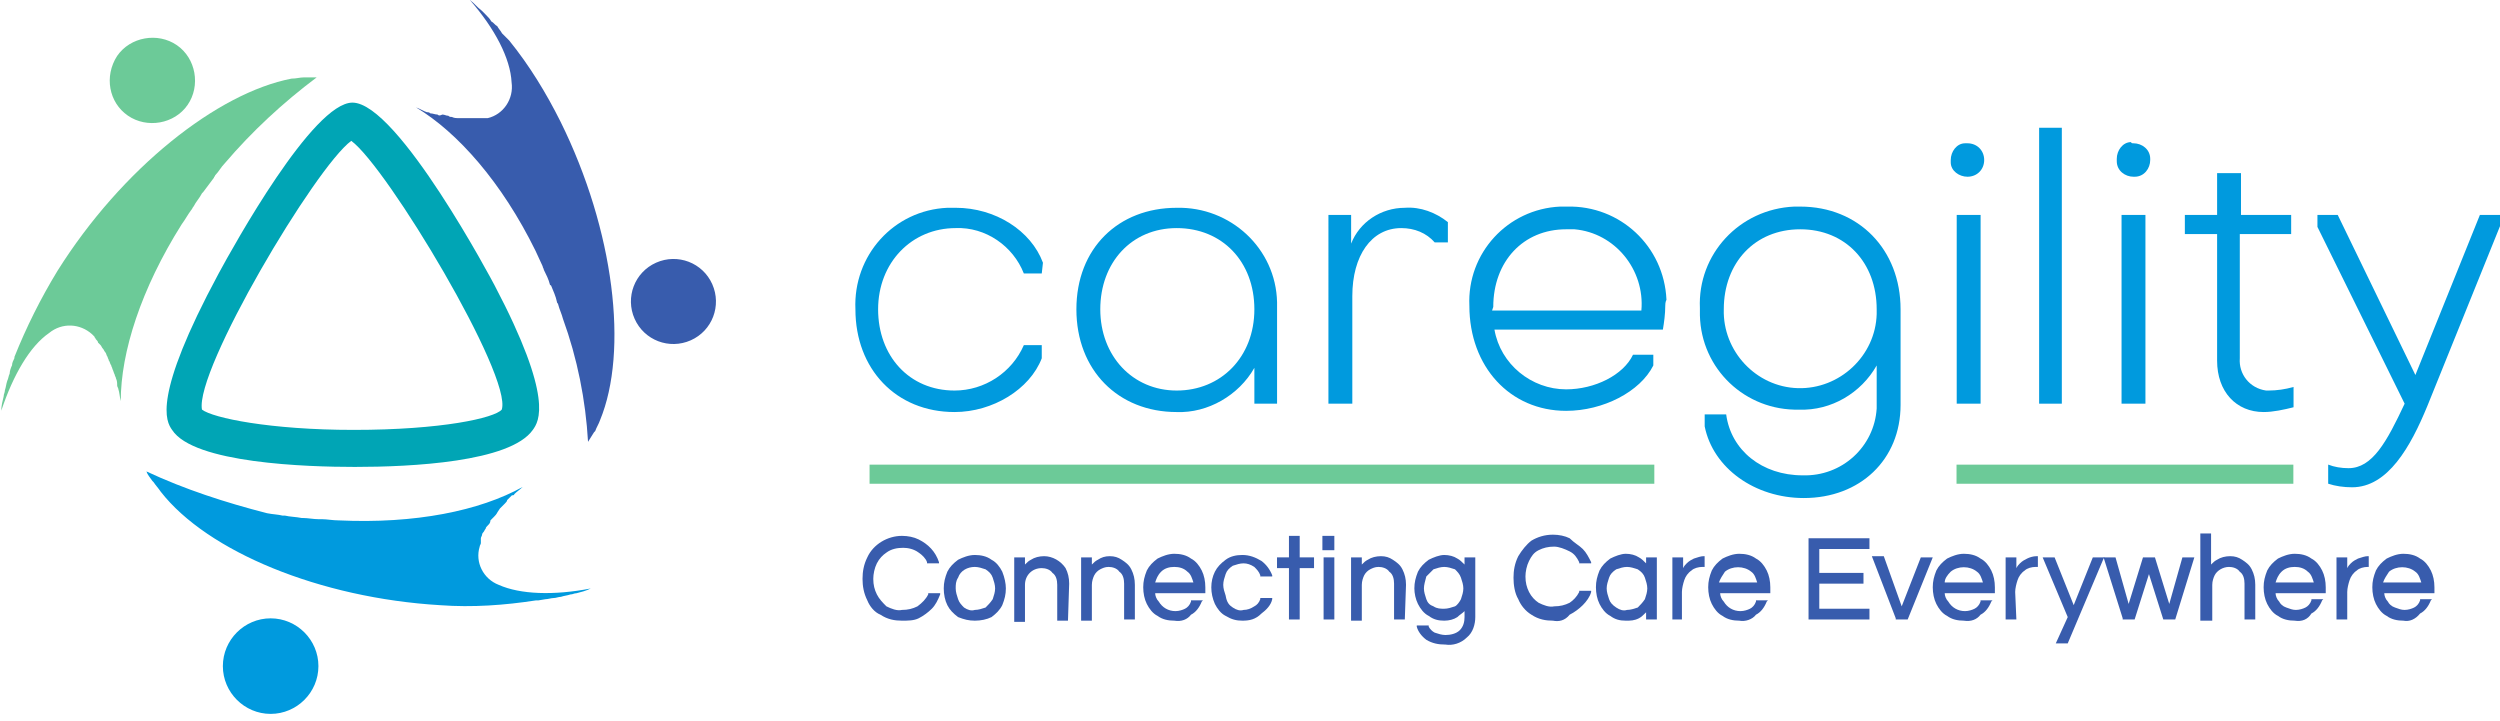
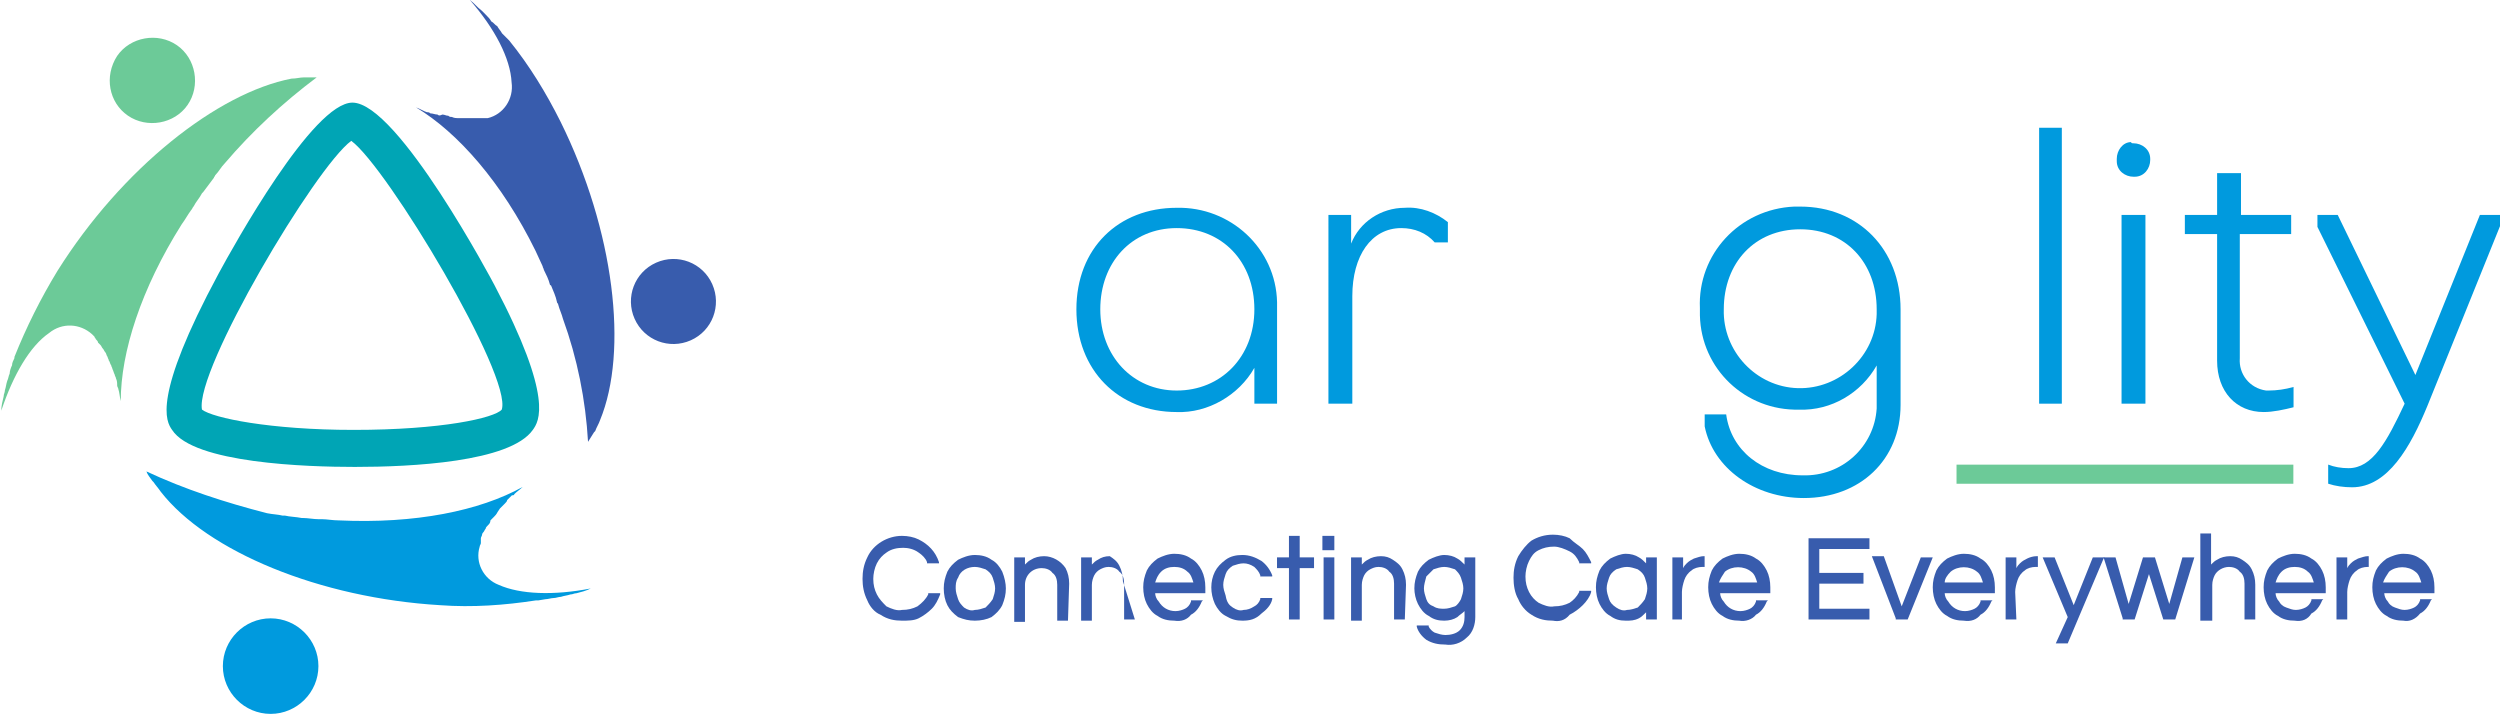
<svg xmlns="http://www.w3.org/2000/svg" xmlns:xlink="http://www.w3.org/1999/xlink" version="1.1" id="レイヤー_1" x="0px" y="0px" width="209.3px" height="60.4px" viewBox="0 0 209.3 60.4" style="enable-background:new 0 0 209.3 60.4;" xml:space="preserve">
  <style type="text/css">
	.st0{fill:#009ADE;}
	.st1{fill:#00A5B5;}
	.st2{fill:#385CAD;}
	.st3{fill:#6CCA98;}
</style>
  <g>
    <defs>
      <rect id="SVGID_1_" x="-3.8" y="-70.4" width="209.3" height="60" />
    </defs>
    <clipPath id="SVGID_00000177476647112136887280000014309564754959565192_">
      <use xlink:href="#SVGID_1_" style="overflow:visible;" />
    </clipPath>
  </g>
  <g id="logo_00000003809907467669604840000010124468799818012842_">
    <g id="Group_00000015327356583914969290000013890871622877679244_" transform="translate(0.008 -0.009)">
      <g id="Group_2_00000070111653151469718300000011077036246734446511_" transform="translate(71.508 10.705)">
-         <path id="Vector_00000158713642423490233630000007124591500349182898_" class="st0" d="M15.7,12.2h-1.5c-0.9-2.3-3.2-3.9-5.7-3.8     c-3.7,0-6.5,2.9-6.5,6.8S4.6,22,8.4,22c2.5,0,4.8-1.5,5.8-3.8h1.5v1.1c-1,2.6-4.1,4.5-7.3,4.5c-4.9,0-8.3-3.6-8.3-8.6     c-0.2-4.5,3.2-8.3,7.7-8.5c0.2,0,0.5,0,0.7,0c3.3,0,6.3,1.9,7.3,4.6L15.7,12.2L15.7,12.2z" />
        <path id="Vector_2_00000111176688102065230920000010263254697543781279_" class="st0" d="M35.4,15.2v7.9h-1.9v-3     c-1.3,2.3-3.9,3.8-6.5,3.7c-4.9,0-8.4-3.5-8.4-8.6s3.5-8.5,8.4-8.5c4.5-0.1,8.3,3.4,8.4,7.9C35.4,14.7,35.4,14.9,35.4,15.2     L35.4,15.2z M20.6,15.2c0,3.9,2.7,6.8,6.4,6.8s6.5-2.8,6.5-6.8S30.8,8.4,27,8.4S20.6,11.3,20.6,15.2z" />
        <path id="Vector_3_00000084495861901571423460000002997841791879402925_" class="st0" d="M49.7,7.9v1.7h-1.1     c-0.7-0.8-1.7-1.2-2.8-1.2c-2.5,0-4.1,2.3-4.1,5.7v9h-2V7.3h1.9v2.4c0.7-1.8,2.5-3,4.5-3C47.4,6.6,48.7,7.1,49.7,7.9L49.7,7.9z" />
-         <path id="Vector_4_00000147184418641229022470000007686201648298672545_" class="st0" d="M67.9,14.9c0,0.7-0.1,1.4-0.2,2H53.6     c0.5,2.9,3.1,5,6,5c2.4,0,4.8-1.2,5.6-2.9h1.7v0.9c-1.1,2.2-4.2,3.8-7.3,3.8c-4.7,0-8.1-3.7-8.1-8.8c-0.2-4.4,3.2-8.1,7.6-8.3     c0.2,0,0.4,0,0.6,0c4.4-0.1,8.1,3.3,8.3,7.8C67.9,14.6,67.9,14.8,67.9,14.9z M53.4,15.3h12.5c0.3-3.4-2.2-6.5-5.6-6.8     c-0.2,0-0.5,0-0.7,0c-3.6,0-6.1,2.7-6.1,6.5L53.4,15.3L53.4,15.3z" />
        <path id="Vector_5_00000106130485748247518600000007609177142802292352_" class="st0" d="M87.6,15.2v8c0,4.6-3.4,7.8-8.1,7.8     c-4.1,0-7.6-2.5-8.3-6v-1h1.8c0.4,3,3,5.1,6.4,5.1c3.3,0.1,6-2.4,6.2-5.6c0-0.1,0-0.3,0-0.4v-3.2c-1.3,2.3-3.8,3.8-6.5,3.7     c-4.5,0.1-8.2-3.4-8.3-7.9c0-0.2,0-0.4,0-0.6c-0.2-4.5,3.3-8.3,7.9-8.5c0.2,0,0.3,0,0.5,0C84.1,6.6,87.6,10.2,87.6,15.2z      M72.8,15.2c-0.1,3.5,2.7,6.5,6.2,6.6c3.5,0.1,6.5-2.7,6.6-6.2c0-0.1,0-0.3,0-0.4c0-3.9-2.6-6.7-6.4-6.7S72.8,11.3,72.8,15.2z" />
-         <path id="Vector_6_00000010300132885490089090000018141997099868330908_" class="st0" d="M93.2,1.3c0.8,0,1.4,0.6,1.4,1.4     c0,0.8-0.6,1.4-1.4,1.4l0,0c-0.7,0-1.4-0.5-1.4-1.2c0-0.1,0-0.1,0-0.2c0-0.7,0.5-1.4,1.2-1.4C93.1,1.3,93.2,1.3,93.2,1.3z      M92.3,7.3h2v15.8h-2V7.3z" />
        <path id="Vector_7_00000074413758891438727970000010981718662769973944_" class="st0" d="M99.2,0h1.9v23.1h-1.9V0z" />
        <path id="Vector_8_00000104702936580698530910000009066743397004830906_" class="st0" d="M107.1,1.3c0.7,0,1.4,0.5,1.4,1.3     c0,0,0,0.1,0,0.1c0,0.7-0.5,1.4-1.3,1.4c0,0-0.1,0-0.1,0c-0.7,0-1.4-0.5-1.4-1.3c0-0.1,0-0.1,0-0.2c0-0.7,0.5-1.4,1.2-1.4     C106.9,1.3,107,1.3,107.1,1.3z M106.1,7.3h2v15.8h-2V7.3z" />
        <path id="Vector_9_00000124841616399592833420000010740736497376948882_" class="st0" d="M111.4,7.3h2.7V3.8h2v3.5h4.2v1.6H116     v10.4c-0.1,1.3,0.8,2.5,2.2,2.7c0.1,0,0.1,0,0.2,0c0.7,0,1.4-0.1,2.1-0.3v1.7c-0.8,0.2-1.7,0.4-2.5,0.4c-2.3,0-3.9-1.7-3.9-4.3     V8.9h-2.7L111.4,7.3L111.4,7.3z" />
        <path id="Vector_10_00000058577010748534377450000014239123405686779821_" class="st0" d="M125.1,28.5c2,0,3.2-2.2,4.7-5.4     l-7.3-14.8V7.3h1.7l6.5,13.4l5.4-13.4h1.7v0.9l-6.1,15.1c-1.4,3.4-3.3,6.8-6.3,6.8c-0.7,0-1.4-0.1-2-0.3v-1.6     C123.9,28.4,124.5,28.5,125.1,28.5z" />
      </g>
      <g id="Group_3_00000182498092840912654010000018161537011433038212_">
        <path id="Vector_11_00000085234474236350264770000003476830964116214150_" class="st1" d="M29.7,39.1c-4,0-13.5-0.3-15.3-3.1     c-0.5-0.7-1.7-2.7,3.9-13.1c1.3-2.4,7.9-14.3,11.2-14.3c3.8,0,11.8,15.1,11.9,15.3c5,9.5,3.7,11.4,3.2,12.1     C42.7,38.7,34.4,39.1,29.7,39.1L29.7,39.1z M16.9,34.3c0.9,0.7,5.7,1.7,12.7,1.7c7.4,0,11.8-1,12.4-1.7     c0.9-2.8-9.6-20.3-12.6-22.5C26.4,14,16.3,31,16.9,34.3L16.9,34.3z" />
        <g id="Group_4_00000145019499632577843320000017840178490253598889_" transform="translate(34.822)">
          <path id="Vector_12_00000027575621181893740840000001487516914265112711_" class="st2" d="M20.1,22c-1.8,0.8-2.6,2.9-1.8,4.7      s2.9,2.6,4.7,1.8c1.8-0.8,2.6-2.9,1.8-4.7C24,22,21.9,21.2,20.1,22C20.1,22,20.1,22,20.1,22z" />
          <path id="Vector_13_00000039118997148664630780000000552351389581682578_" class="st2" d="M12.1,10.2c-1.2-2.4-2.6-4.7-4.3-6.8      c0,0,0,0,0,0L7.7,3.3C7.5,3.1,7.4,3,7.2,2.8C7.1,2.6,6.9,2.4,6.8,2.2C6.6,2.1,6.5,1.9,6.3,1.8C6.2,1.6,6,1.4,5.8,1.2      C5.7,1.1,5.6,1,5.5,0.9C5.1,0.6,4.9,0.3,4.5,0C6.6,2.4,7.9,4.9,8,6.9c0.2,1.4-0.7,2.7-2,3C6,9.9,5.8,9.9,5.7,9.9      c-0.1,0-0.2,0-0.3,0l-0.4,0l-0.3,0H4.2c-0.1,0-0.3,0-0.4,0c-0.1,0-0.2,0-0.3,0c-0.1,0-0.3,0-0.5-0.1c-0.1,0-0.2,0-0.3-0.1      c-0.2,0-0.3-0.1-0.5-0.1C2,9.7,1.9,9.7,1.8,9.6C1.6,9.6,1.4,9.5,1.2,9.5C1.1,9.4,1,9.4,0.9,9.4C0.6,9.3,0.3,9.1,0,9      c3.5,2.1,7.2,6.3,10,12c0.2,0.4,0.4,0.9,0.6,1.3c0,0.1,0.1,0.2,0.1,0.3c0.2,0.4,0.4,0.8,0.5,1.2c0,0,0,0.1,0.1,0.1      c0.2,0.5,0.4,0.9,0.5,1.4c0,0.1,0.1,0.1,0.1,0.2c0.1,0.4,0.3,0.8,0.4,1.2c1.2,3.3,1.9,6.8,2.1,10.3c0.2-0.3,0.3-0.5,0.5-0.8      l0.1-0.1c0.1-0.3,0.3-0.6,0.4-0.9c0,0,0,0,0,0C17.8,29.4,16.6,19.3,12.1,10.2L12.1,10.2z" />
        </g>
        <g id="Group_5_00000069369599475131755360000006405409312738368188_" transform="translate(0 3.191)">
          <path id="Vector_14_00000032607166761928510480000003375302289568796603_" class="st3" d="M10.7,6.5c1.6,1.1,3.9,0.7,5-0.9      c1.1-1.6,0.7-3.9-0.9-5c-1.6-1.1-3.9-0.7-5,0.9C8.7,3.2,9.1,5.4,10.7,6.5z" />
          <path id="Vector_15_00000173864608540379217300000007987575916508887443_" class="st3" d="M4.8,19.5c-1.4,2.3-2.6,4.7-3.6,7.2      c0,0,0,0,0,0l0,0.1C1.1,27,1,27.2,1,27.4c-0.1,0.2-0.2,0.5-0.2,0.7c-0.1,0.2-0.1,0.4-0.2,0.6c-0.1,0.3-0.1,0.5-0.2,0.8      c0,0.2-0.1,0.3-0.1,0.5c-0.1,0.4-0.2,0.8-0.2,1.2c1-3,2.4-5.4,4-6.5c1.1-0.9,2.6-0.8,3.6,0.1c0.1,0.1,0.2,0.2,0.2,0.2      C7.9,25.1,8,25.1,8,25.2c0.1,0.1,0.2,0.2,0.2,0.3c0.1,0.1,0.1,0.1,0.2,0.2c0.1,0.1,0.1,0.2,0.2,0.3c0.1,0.1,0.1,0.2,0.2,0.3      c0.1,0.1,0.1,0.3,0.2,0.4c0,0.1,0.1,0.2,0.1,0.3c0.1,0.1,0.1,0.3,0.2,0.4c0,0.1,0.1,0.2,0.1,0.3c0.1,0.2,0.1,0.3,0.2,0.5      c0,0.1,0.1,0.2,0.1,0.3c0.1,0.2,0.1,0.4,0.1,0.6c0,0.1,0.1,0.2,0.1,0.3c0.1,0.3,0.1,0.6,0.2,1c0-4.1,1.7-9.4,5.1-14.8      c0.3-0.4,0.5-0.8,0.8-1.2c0.1-0.1,0.1-0.2,0.2-0.3c0.2-0.4,0.5-0.7,0.7-1.1c0,0,0.1-0.1,0.1-0.1c0.3-0.4,0.6-0.8,0.9-1.2      c0-0.1,0.1-0.1,0.1-0.2c0.3-0.3,0.5-0.7,0.8-1c2.3-2.7,4.9-5.1,7.7-7.2c-0.3,0-0.6,0-0.9,0c-0.1,0-0.1,0-0.2,0      c-0.3,0-0.6,0.1-1,0.1h0C18.2,4.6,10.2,10.9,4.8,19.5L4.8,19.5z" />
        </g>
        <g id="Group_6_00000183937862834321192460000010137564687200222640_" transform="translate(12.25 39.476)">
          <path id="Vector_16_00000080184902161213647060000013252829540848706960_" class="st0" d="M10.4,12.3c2.2,0,4,1.8,4,4      s-1.8,4-4,4s-4-1.8-4-4C6.4,14.1,8.2,12.3,10.4,12.3L10.4,12.3z" />
          <path id="Vector_17_00000036228662788041949560000001066927688075467954_" class="st0" d="M24.6,11.2c2.7,0.2,5.4,0,8-0.4h0      c0.1,0,0.1,0,0.2,0l0.6-0.1c0.2,0,0.5-0.1,0.7-0.1c0.2,0,0.4-0.1,0.6-0.1c0.3-0.1,0.5-0.1,0.8-0.2c0.2,0,0.3-0.1,0.5-0.1      c0.4-0.1,0.8-0.2,1.2-0.4c-3.1,0.6-5.9,0.5-7.7-0.3c-1.3-0.5-2-1.9-1.6-3.2c0-0.1,0.1-0.2,0.1-0.3C28,5.7,28,5.6,28,5.6      c0-0.1,0.1-0.2,0.1-0.3c0-0.1,0.1-0.2,0.1-0.2c0.1-0.1,0.1-0.2,0.2-0.3c0-0.1,0.1-0.2,0.2-0.3c0.1-0.1,0.2-0.2,0.2-0.4      C28.9,4,29,3.9,29.1,3.8c0.1-0.1,0.2-0.2,0.3-0.4l0.2-0.3c0.1-0.1,0.2-0.2,0.4-0.4c0.1-0.1,0.2-0.2,0.2-0.3      c0.1-0.1,0.3-0.3,0.4-0.4C30.7,2,30.8,2,30.8,1.9c0.2-0.2,0.5-0.4,0.7-0.6c-3.6,2-9,3.1-15.4,2.8c-0.5,0-1-0.1-1.4-0.1      c-0.1,0-0.2,0-0.3,0c-0.4,0-0.9-0.1-1.3-0.1c0,0-0.1,0-0.1,0c-0.5-0.1-1-0.1-1.4-0.2c-0.1,0-0.2,0-0.2,0      c-0.4-0.1-0.8-0.1-1.3-0.2C6.6,2.6,3.2,1.5,0,0c0.1,0.3,0.3,0.5,0.5,0.8c0,0,0.1,0.1,0.1,0.1c0.2,0.3,0.4,0.5,0.6,0.8      c0,0,0,0,0,0C5.1,6.7,14.5,10.6,24.6,11.2L24.6,11.2z" />
        </g>
      </g>
    </g>
    <g id="Group_7_00000170967289246897033820000000407180237619808937_" transform="translate(72.211 44.663)">
      <path id="Vector_18_00000021824166534245071710000012094014888275433862_" class="st2" d="M3.3,7.3c-0.6,0-1.2-0.1-1.8-0.5    C1,6.6,0.6,6.1,0.4,5.6C0.1,5,0,4.4,0,3.8c0-0.6,0.1-1.2,0.4-1.8c0.5-1.1,1.7-1.8,2.9-1.8c0.5,0,1,0.1,1.4,0.3    c0.8,0.4,1.4,1,1.7,1.9l0,0.1h-1l0-0.1C5.3,2.1,5,1.8,4.7,1.6C4.3,1.3,3.8,1.2,3.4,1.2C2.9,1.2,2.4,1.3,2,1.6    C1.7,1.8,1.4,2.1,1.2,2.5C1,2.9,0.9,3.4,0.9,3.8c0,0.5,0.1,0.9,0.3,1.3C1.4,5.5,1.7,5.8,2,6.1c0.4,0.2,0.9,0.4,1.3,0.3    c0.5,0,0.9-0.1,1.3-0.3C5,5.8,5.3,5.5,5.5,5.1l0-0.1h1l0,0.1C6.3,5.6,6.1,6,5.8,6.3C5.5,6.6,5.1,6.9,4.7,7.1    C4.3,7.3,3.8,7.3,3.3,7.3L3.3,7.3z" />
      <path id="Vector_19_00000090277841624955509110000010146461328776940451_" class="st2" d="M9.4,7.3C8.9,7.3,8.5,7.2,8,7    C7.6,6.7,7.3,6.4,7.1,6C6.9,5.6,6.8,5.1,6.8,4.6c0-0.5,0.1-0.9,0.3-1.4c0.2-0.4,0.5-0.7,0.9-1c0.4-0.2,0.9-0.4,1.4-0.4    c0.5,0,1,0.1,1.4,0.4c0.4,0.2,0.7,0.6,0.9,1C11.9,3.7,12,4.2,12,4.6c0,0.5-0.1,0.9-0.3,1.4c-0.2,0.4-0.5,0.7-0.9,1    C10.4,7.2,9.9,7.3,9.4,7.3z M9.4,2.8C8.8,2.8,8.2,3.1,8,3.7C7.8,4,7.8,4.3,7.8,4.6c0,0.3,0.1,0.6,0.2,0.9C8.1,5.8,8.3,6,8.5,6.2    c0.3,0.2,0.6,0.3,0.9,0.2c0.3,0,0.6-0.1,0.9-0.2c0.2-0.2,0.4-0.4,0.6-0.7c0.1-0.3,0.2-0.6,0.2-0.9c0-0.3-0.1-0.6-0.2-0.9    c-0.1-0.3-0.3-0.5-0.6-0.7C10,2.9,9.7,2.8,9.4,2.8z" />
      <path id="Vector_20_00000005256447621943279480000014181008802312718225_" class="st2" d="M17.2,7.3h-0.9v-3c0-0.4-0.1-0.8-0.4-1    c-0.2-0.3-0.6-0.4-0.9-0.4c-0.8,0-1.4,0.6-1.4,1.4c0,0,0,0.1,0,0.1v3h-0.9V2h0.9v0.6c0.2-0.2,0.3-0.3,0.5-0.4    c0.3-0.2,0.7-0.3,1.1-0.3c0.7,0,1.4,0.4,1.8,1c0.2,0.4,0.3,0.8,0.3,1.3L17.2,7.3L17.2,7.3z" />
-       <path id="Vector_21_00000012462028098124606850000018183795264866310842_" class="st2" d="M22.8,7.2h-0.9v-3c0-0.4-0.1-0.8-0.4-1    c-0.2-0.3-0.6-0.4-0.9-0.4c-0.3,0-0.5,0.1-0.7,0.2c-0.2,0.1-0.4,0.3-0.5,0.5c-0.1,0.2-0.2,0.5-0.2,0.8v3h-0.9V2h0.9v0.6    c0.2-0.2,0.3-0.3,0.5-0.4C20,2,20.3,1.9,20.7,1.9c0.4,0,0.7,0.1,1,0.3c0.3,0.2,0.6,0.4,0.8,0.8c0.2,0.4,0.3,0.8,0.3,1.3L22.8,7.2    L22.8,7.2z" />
+       <path id="Vector_21_00000012462028098124606850000018183795264866310842_" class="st2" d="M22.8,7.2h-0.9v-3c0-0.4-0.1-0.8-0.4-1    c-0.2-0.3-0.6-0.4-0.9-0.4c-0.3,0-0.5,0.1-0.7,0.2c-0.2,0.1-0.4,0.3-0.5,0.5c-0.1,0.2-0.2,0.5-0.2,0.8v3h-0.9V2h0.9v0.6    c0.2-0.2,0.3-0.3,0.5-0.4C20,2,20.3,1.9,20.7,1.9c0.3,0.2,0.6,0.4,0.8,0.8c0.2,0.4,0.3,0.8,0.3,1.3L22.8,7.2    L22.8,7.2z" />
      <path id="Vector_22_00000164497307452266008270000008718028007884267433_" class="st2" d="M26.1,7.3c-0.5,0-1-0.1-1.4-0.4    c-0.4-0.2-0.7-0.6-0.9-1c-0.2-0.4-0.3-0.9-0.3-1.4c0-0.5,0.1-0.9,0.3-1.4c0.2-0.4,0.5-0.7,0.9-1c0.4-0.2,0.9-0.4,1.4-0.4    c0.5,0,1,0.1,1.4,0.4c0.4,0.2,0.7,0.6,0.9,1c0.2,0.4,0.3,0.9,0.3,1.4V5h-4.2c0,0.2,0.1,0.5,0.3,0.7c0.3,0.5,0.8,0.8,1.4,0.8    c0.3,0,0.6-0.1,0.8-0.2c0.2-0.1,0.4-0.3,0.5-0.6l0-0.1h1l-0.1,0.1c-0.2,0.5-0.5,0.9-0.9,1.1C27.2,7.2,26.7,7.4,26.1,7.3L26.1,7.3z     M24.5,4.1h3.2c-0.1-0.3-0.2-0.7-0.5-0.9c-0.3-0.3-0.7-0.4-1.1-0.4c-0.4,0-0.8,0.1-1.1,0.4C24.7,3.5,24.6,3.8,24.5,4.1z" />
      <path id="Vector_23_00000153678761102806188910000013735203417219539623_" class="st2" d="M31.8,7.3c-0.5,0-0.9-0.1-1.4-0.4    c-0.4-0.2-0.7-0.6-0.9-1c-0.4-0.9-0.4-1.9,0-2.7c0.2-0.4,0.5-0.7,0.9-1c0.4-0.3,0.9-0.4,1.4-0.4c0.6,0,1.1,0.2,1.6,0.5    c0.4,0.3,0.7,0.7,0.9,1.2l0,0.1h-1l0-0.1c-0.1-0.3-0.3-0.5-0.5-0.7c-0.3-0.2-0.6-0.3-0.9-0.3c-0.3,0-0.6,0.1-0.9,0.2    c-0.3,0.2-0.5,0.4-0.6,0.7c-0.1,0.3-0.2,0.6-0.2,0.9c0,0.3,0.1,0.6,0.2,0.9C30.5,5.8,30.7,6,31,6.2c0.3,0.2,0.6,0.3,0.9,0.2    c0.3,0,0.6-0.1,0.9-0.3C33,6,33.2,5.8,33.3,5.5l0-0.1h1l0,0.1c-0.1,0.5-0.5,0.9-0.9,1.2C32.9,7.2,32.4,7.3,31.8,7.3L31.8,7.3z" />
      <path id="Vector_24_00000134232891470846629350000011878187424114879402_" class="st2" d="M36.6,7.2h-0.9V2.9h-1V2h1V0.2h0.9V2    h1.2v0.9h-1.2V7.2z" />
      <path id="Vector_25_00000121245542424148128150000007400056306564902312_" class="st2" d="M39.5,7.2h-0.9V2h0.9V7.2z M39.5,1.4h-1    V0.2h1V1.4z" />
      <path id="Vector_26_00000137824392170989024770000001333512710249760442_" class="st2" d="M45.4,7.2h-0.9v-3c0-0.4-0.1-0.8-0.4-1    c-0.2-0.3-0.6-0.4-0.9-0.4c-0.3,0-0.5,0.1-0.7,0.2c-0.2,0.1-0.4,0.3-0.5,0.5c-0.1,0.2-0.2,0.5-0.2,0.8v3h-0.9V2h0.9v0.6    c0.2-0.2,0.3-0.3,0.5-0.4c0.3-0.2,0.7-0.3,1.1-0.3c0.4,0,0.7,0.1,1,0.3c0.3,0.2,0.6,0.4,0.8,0.8c0.2,0.4,0.3,0.8,0.3,1.3L45.4,7.2    L45.4,7.2z" />
      <path id="Vector_27_00000101796976509472074380000009756100332158975124_" class="st2" d="M48.8,9.3c-0.6,0-1.1-0.1-1.6-0.4    c-0.4-0.3-0.7-0.7-0.8-1.1l0-0.1h1l0,0.1c0.1,0.2,0.3,0.4,0.5,0.5c0.3,0.1,0.6,0.2,0.9,0.2c0.4,0,0.9-0.1,1.2-0.4    c0.3-0.3,0.4-0.7,0.4-1.1V6.5c-0.2,0.2-0.4,0.3-0.6,0.5c-0.3,0.2-0.7,0.3-1.1,0.3c-0.5,0-0.9-0.1-1.3-0.4c-0.4-0.2-0.7-0.6-0.9-1    c-0.2-0.4-0.3-0.9-0.3-1.3c0-0.5,0.1-0.9,0.3-1.4c0.2-0.4,0.5-0.7,0.9-1c0.4-0.2,0.9-0.4,1.3-0.4c0.4,0,0.8,0.1,1.1,0.3    c0.2,0.1,0.4,0.3,0.6,0.5V2h0.9v5c0,0.6-0.2,1.3-0.7,1.7C50.1,9.2,49.4,9.4,48.8,9.3L48.8,9.3z M48.7,2.8c-0.3,0-0.6,0.1-0.9,0.2    c-0.2,0.2-0.4,0.4-0.6,0.6C47.1,4,47,4.3,47,4.6c0,0.3,0.1,0.6,0.2,0.9c0.1,0.3,0.3,0.5,0.6,0.6c0.3,0.2,0.6,0.2,0.9,0.2    c0.3,0,0.6-0.1,0.9-0.2C49.8,6,50,5.7,50.1,5.5c0.1-0.3,0.2-0.6,0.2-0.9c0-0.3-0.1-0.6-0.2-0.9C50,3.4,49.8,3.2,49.6,3    C49.3,2.9,49,2.8,48.7,2.8L48.7,2.8z" />
      <path id="Vector_28_00000031930433144546339190000008475639291116486063_" class="st2" d="M57.8,7.3c-0.6,0-1.2-0.1-1.8-0.5    c-0.5-0.3-0.9-0.8-1.1-1.3c-0.3-0.5-0.4-1.2-0.4-1.8c0-0.6,0.1-1.2,0.4-1.8c0.3-0.5,0.7-1,1.1-1.3c0.5-0.3,1.1-0.5,1.8-0.5    c0.5,0,1,0.1,1.4,0.3C59.6,0.8,60,1,60.3,1.3c0.3,0.3,0.5,0.7,0.7,1.1l0,0.1h-1l0-0.1c-0.2-0.4-0.4-0.7-0.8-0.9    c-0.4-0.2-0.9-0.4-1.3-0.4c-0.5,0-0.9,0.1-1.3,0.3c-0.4,0.2-0.6,0.5-0.8,0.9c-0.2,0.4-0.3,0.9-0.3,1.3c0,0.5,0.1,0.9,0.3,1.3    c0.2,0.4,0.5,0.7,0.8,0.9c0.4,0.2,0.9,0.4,1.3,0.3c0.5,0,0.9-0.1,1.3-0.3c0.3-0.2,0.6-0.5,0.8-0.9l0-0.1h1l0,0.1    c-0.1,0.4-0.4,0.8-0.7,1.1c-0.3,0.3-0.7,0.6-1.1,0.8C58.8,7.3,58.3,7.4,57.8,7.3L57.8,7.3z" />
      <path id="Vector_29_00000034785759929628421410000009986203690844380341_" class="st2" d="M63.9,7.3c-0.5,0-0.9-0.1-1.3-0.4    c-0.4-0.2-0.7-0.6-0.9-1c-0.2-0.4-0.3-0.9-0.3-1.4c0-0.5,0.1-0.9,0.3-1.4c0.2-0.4,0.5-0.7,0.9-1c0.4-0.2,0.9-0.4,1.3-0.4    c0.4,0,0.8,0.1,1.1,0.3c0.2,0.1,0.4,0.3,0.6,0.5V2h0.9v5.2h-0.9V6.6C65.4,6.8,65.2,7,65,7.1C64.6,7.3,64.3,7.3,63.9,7.3z M64,2.8    c-0.3,0-0.6,0.1-0.9,0.2c-0.3,0.2-0.5,0.4-0.6,0.7c-0.1,0.3-0.2,0.6-0.2,0.9c0,0.3,0.1,0.6,0.2,0.9c0.1,0.3,0.3,0.5,0.6,0.7    c0.3,0.2,0.6,0.3,0.9,0.2c0.3,0,0.6-0.1,0.9-0.2c0.2-0.2,0.4-0.4,0.6-0.7c0.1-0.3,0.2-0.6,0.2-0.9c0-0.3-0.1-0.6-0.2-0.9    c-0.1-0.3-0.3-0.5-0.6-0.7C64.6,2.9,64.3,2.8,64,2.8L64,2.8z" />
      <path id="Vector_30_00000033358131005783346540000007521396862268590721_" class="st2" d="M68.7,7.2h-0.9V2h0.9v0.9    c0.1-0.2,0.2-0.3,0.3-0.4c0.2-0.2,0.4-0.3,0.6-0.4c0.3-0.1,0.6-0.2,0.8-0.2h0.1v0.9h-0.2c-0.3,0-0.7,0.1-0.9,0.3    c-0.3,0.2-0.5,0.5-0.6,0.8c-0.1,0.3-0.2,0.7-0.2,1V7.2z" />
      <path id="Vector_31_00000166654847153183169000000016514375942429878665_" class="st2" d="M73.4,7.3c-0.5,0-1-0.1-1.4-0.4    c-0.4-0.2-0.7-0.6-0.9-1c-0.2-0.4-0.3-0.9-0.3-1.4c0-0.5,0.1-0.9,0.3-1.4c0.2-0.4,0.5-0.7,0.9-1c0.4-0.2,0.9-0.4,1.4-0.4    c0.5,0,1,0.1,1.4,0.4c0.4,0.2,0.7,0.6,0.9,1c0.2,0.4,0.3,0.9,0.3,1.4V5h-4.2c0,0.2,0.1,0.5,0.3,0.7c0.3,0.5,0.8,0.8,1.4,0.8    c0.3,0,0.6-0.1,0.8-0.2c0.2-0.1,0.4-0.3,0.5-0.6l0-0.1h1l-0.1,0.1c-0.2,0.5-0.5,0.9-0.9,1.1C74.5,7.2,73.9,7.4,73.4,7.3L73.4,7.3z     M71.7,4.1h3.2c-0.1-0.3-0.2-0.7-0.5-0.9c-0.6-0.5-1.6-0.5-2.2,0C72,3.5,71.8,3.8,71.7,4.1z" />
      <path id="Vector_32_00000176010175098782248060000007222922937743186614_" class="st2" d="M84.3,7.2h-5.1V0.4h5.1v0.9h-4.2v2h3.7    v0.9h-3.7v2.1h4.2L84.3,7.2L84.3,7.2z" />
      <path id="Vector_33_00000046318093198761078280000013869039952420129160_" class="st2" d="M87.5,7.2h-1l0-0.1l-2-5.2h1L87,6.1    L88.6,2h1L87.5,7.2z" />
      <path id="Vector_34_00000114766723935237205170000006718178815618244026_" class="st2" d="M92.2,7.3c-0.5,0-1-0.1-1.4-0.4    c-0.4-0.2-0.7-0.6-0.9-1c-0.2-0.4-0.3-0.9-0.3-1.4c0-0.5,0.1-0.9,0.3-1.4c0.2-0.4,0.5-0.7,0.9-1c0.4-0.2,0.9-0.4,1.4-0.4    c0.5,0,1,0.1,1.4,0.4c0.4,0.2,0.7,0.6,0.9,1c0.2,0.4,0.3,0.9,0.3,1.4V5h-4.2c0,0.2,0.1,0.5,0.3,0.7c0.3,0.5,0.8,0.8,1.4,0.8    c0.3,0,0.6-0.1,0.8-0.2c0.2-0.1,0.4-0.3,0.5-0.6l0-0.1h1l-0.1,0.1c-0.2,0.5-0.5,0.9-0.9,1.1C93.3,7.2,92.8,7.4,92.2,7.3L92.2,7.3z     M90.6,4.1h3.2c-0.1-0.3-0.2-0.7-0.5-0.9c-0.6-0.5-1.6-0.5-2.2,0C90.8,3.5,90.6,3.8,90.6,4.1z" />
      <path id="Vector_35_00000038371352690157197960000015930963349013447573_" class="st2" d="M96.6,7.2h-0.9V2h0.9v0.9    c0.1-0.2,0.2-0.3,0.3-0.4c0.2-0.2,0.4-0.3,0.6-0.4C97.7,2,98,1.9,98.3,1.9h0.1v0.9h-0.2c-0.3,0-0.7,0.1-0.9,0.3    c-0.3,0.2-0.5,0.5-0.6,0.8c-0.1,0.3-0.2,0.7-0.2,1L96.6,7.2z" />
      <path id="Vector_36_00000078036835854606323340000010999484273994842770_" class="st2" d="M100.9,9.2h-1l1-2.2L98.8,2h1l1.6,4    l1.6-4h1l-0.1,0.1L100.9,9.2L100.9,9.2z" />
      <path id="Vector_37_00000054258272193430538520000005599717975050857097_" class="st2" d="M109.9,7.2h-1l-1.2-3.8l-1.2,3.8h-1    l0-0.1L103.9,2h1l1.1,3.9l1.2-3.9h1l1.2,3.9l1.1-3.9h1L109.9,7.2L109.9,7.2z" />
      <path id="Vector_38_00000168825252874711247760000010526352881604938394_" class="st2" d="M116.6,7.2h-0.9v-3c0-0.4-0.1-0.8-0.4-1    c-0.2-0.3-0.6-0.4-0.9-0.4c-0.5,0-1,0.3-1.2,0.7c-0.1,0.2-0.2,0.5-0.2,0.8v3H112V0h0.9v2.6c0.2-0.2,0.3-0.3,0.5-0.4    c0.3-0.2,0.7-0.3,1.1-0.3c0.4,0,0.7,0.1,1,0.3c0.3,0.2,0.6,0.4,0.8,0.8c0.2,0.4,0.3,0.8,0.3,1.3L116.6,7.2L116.6,7.2z" />
      <path id="Vector_39_00000121259201039646724560000007083106613059034533_" class="st2" d="M119.9,7.3c-0.5,0-1-0.1-1.4-0.4    c-0.4-0.2-0.7-0.6-0.9-1c-0.2-0.4-0.3-0.9-0.3-1.4c0-0.5,0.1-0.9,0.3-1.4c0.2-0.4,0.5-0.7,0.9-1c0.4-0.2,0.9-0.4,1.4-0.4    c0.5,0,1,0.1,1.4,0.4c0.4,0.2,0.7,0.6,0.9,1c0.2,0.4,0.3,0.9,0.3,1.4V5h-4.2c0,0.2,0.1,0.5,0.3,0.7c0.1,0.2,0.3,0.4,0.6,0.5    c0.3,0.1,0.5,0.2,0.8,0.2c0.3,0,0.6-0.1,0.8-0.2c0.2-0.1,0.4-0.3,0.5-0.6l0-0.1h1l-0.1,0.1c-0.2,0.5-0.5,0.9-0.9,1.1    C121,7.2,120.5,7.4,119.9,7.3L119.9,7.3z M118.3,4.1h3.2c-0.1-0.3-0.2-0.7-0.5-0.9c-0.3-0.3-0.7-0.4-1.1-0.4    c-0.4,0-0.8,0.1-1.1,0.4C118.5,3.5,118.4,3.8,118.3,4.1L118.3,4.1z" />
      <path id="Vector_40_00000096036425936922515860000012542627916999819440_" class="st2" d="M124.3,7.2h-0.9V2h0.9v0.9    c0.1-0.2,0.2-0.3,0.3-0.4c0.2-0.2,0.4-0.3,0.6-0.4c0.3-0.1,0.6-0.2,0.8-0.2h0.1v0.9H126c-0.3,0-0.7,0.1-0.9,0.3    c-0.3,0.2-0.5,0.5-0.6,0.8c-0.1,0.3-0.2,0.7-0.2,1L124.3,7.2z" />
      <path id="Vector_41_00000164502288847739625690000006617032384454331298_" class="st2" d="M129,7.3c-0.5,0-1-0.1-1.4-0.4    c-0.4-0.2-0.7-0.6-0.9-1c-0.2-0.4-0.3-0.9-0.3-1.4c0-0.5,0.1-0.9,0.3-1.4c0.2-0.4,0.5-0.7,0.9-1c0.4-0.2,0.9-0.4,1.4-0.4    c0.5,0,1,0.1,1.4,0.4c0.4,0.2,0.7,0.6,0.9,1c0.2,0.4,0.3,0.9,0.3,1.4V5h-4.2c0,0.2,0.1,0.5,0.3,0.7c0.1,0.2,0.3,0.4,0.6,0.5    c0.3,0.1,0.5,0.2,0.8,0.2c0.3,0,0.6-0.1,0.8-0.2c0.2-0.1,0.4-0.3,0.5-0.6l0-0.1h1l-0.1,0.1c-0.2,0.5-0.5,0.9-0.9,1.1    C130,7.2,129.5,7.4,129,7.3L129,7.3z M127.3,4.1h3.2c-0.1-0.3-0.2-0.7-0.5-0.9c-0.6-0.5-1.6-0.5-2.2,0    C127.6,3.5,127.4,3.8,127.3,4.1z" />
    </g>
    <path id="Vector_42_00000008140920352037346330000014903664895742155196_" class="st3" d="M192,38.9h-28.2v1.6H192V38.9z" />
-     <path id="Vector_43_00000008840829530338359690000006682581123060533177_" class="st3" d="M138.4,38.9H72.8v1.6h65.7V38.9z" />
  </g>
</svg>